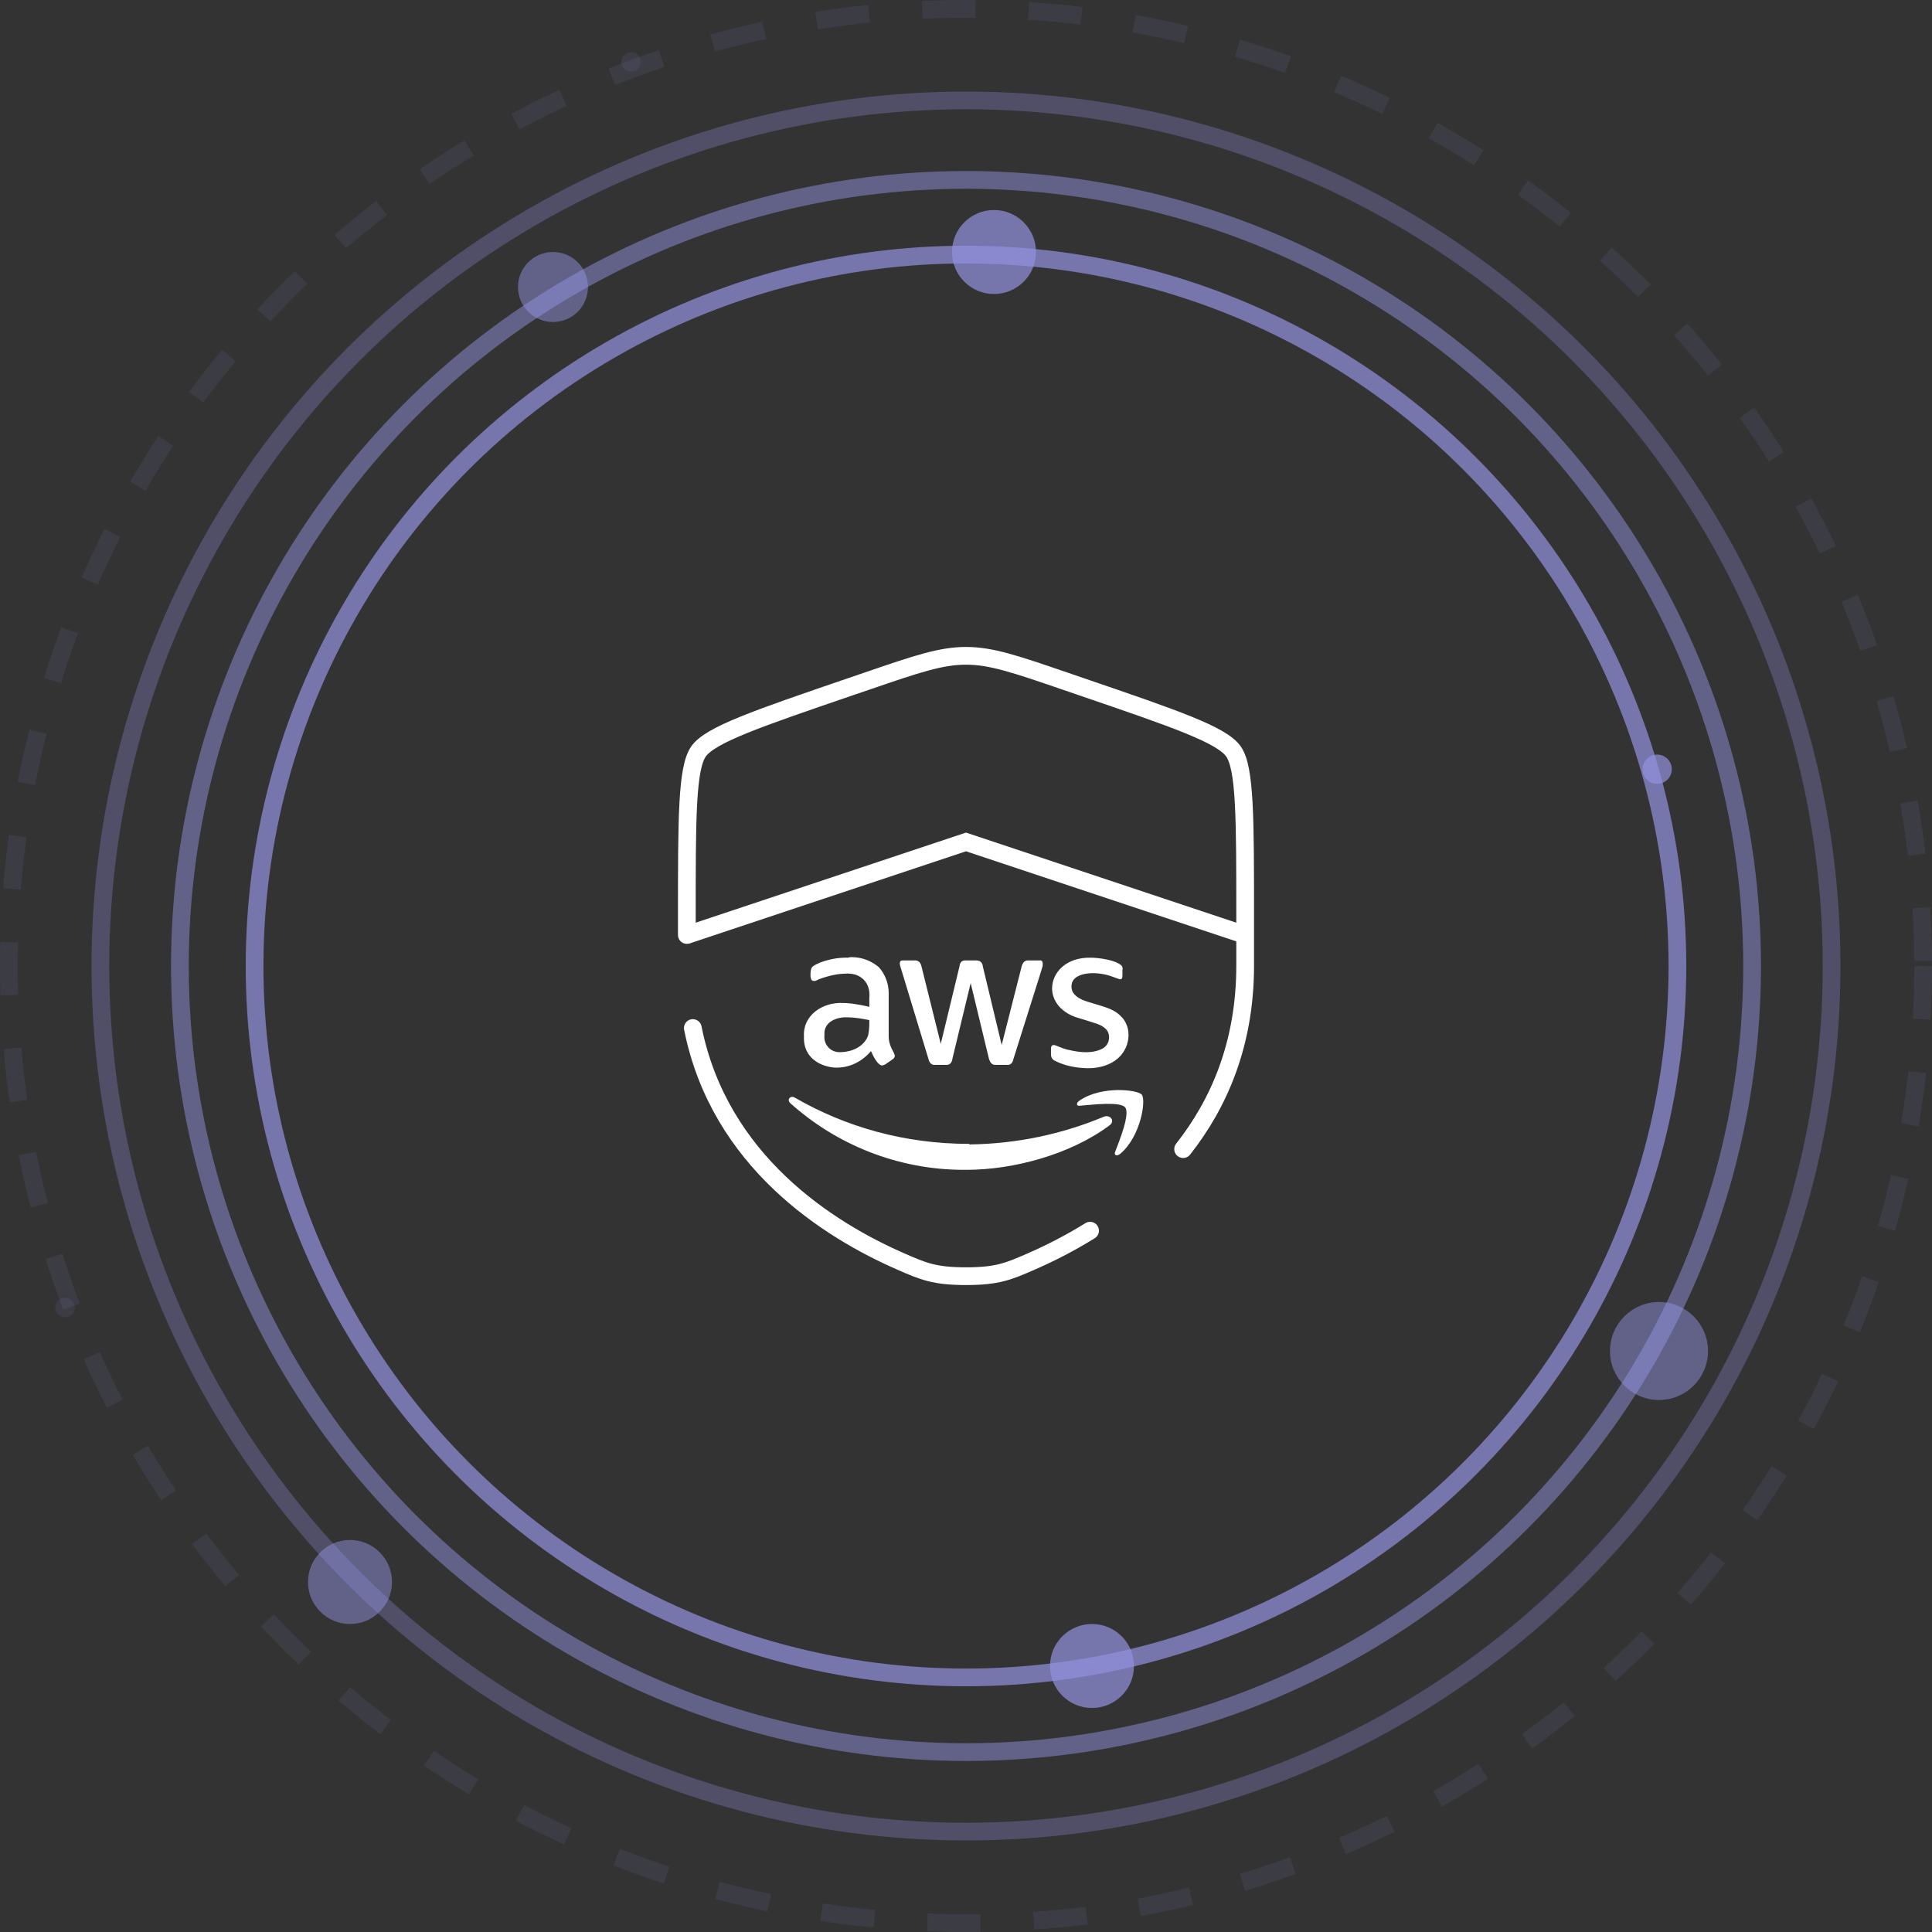
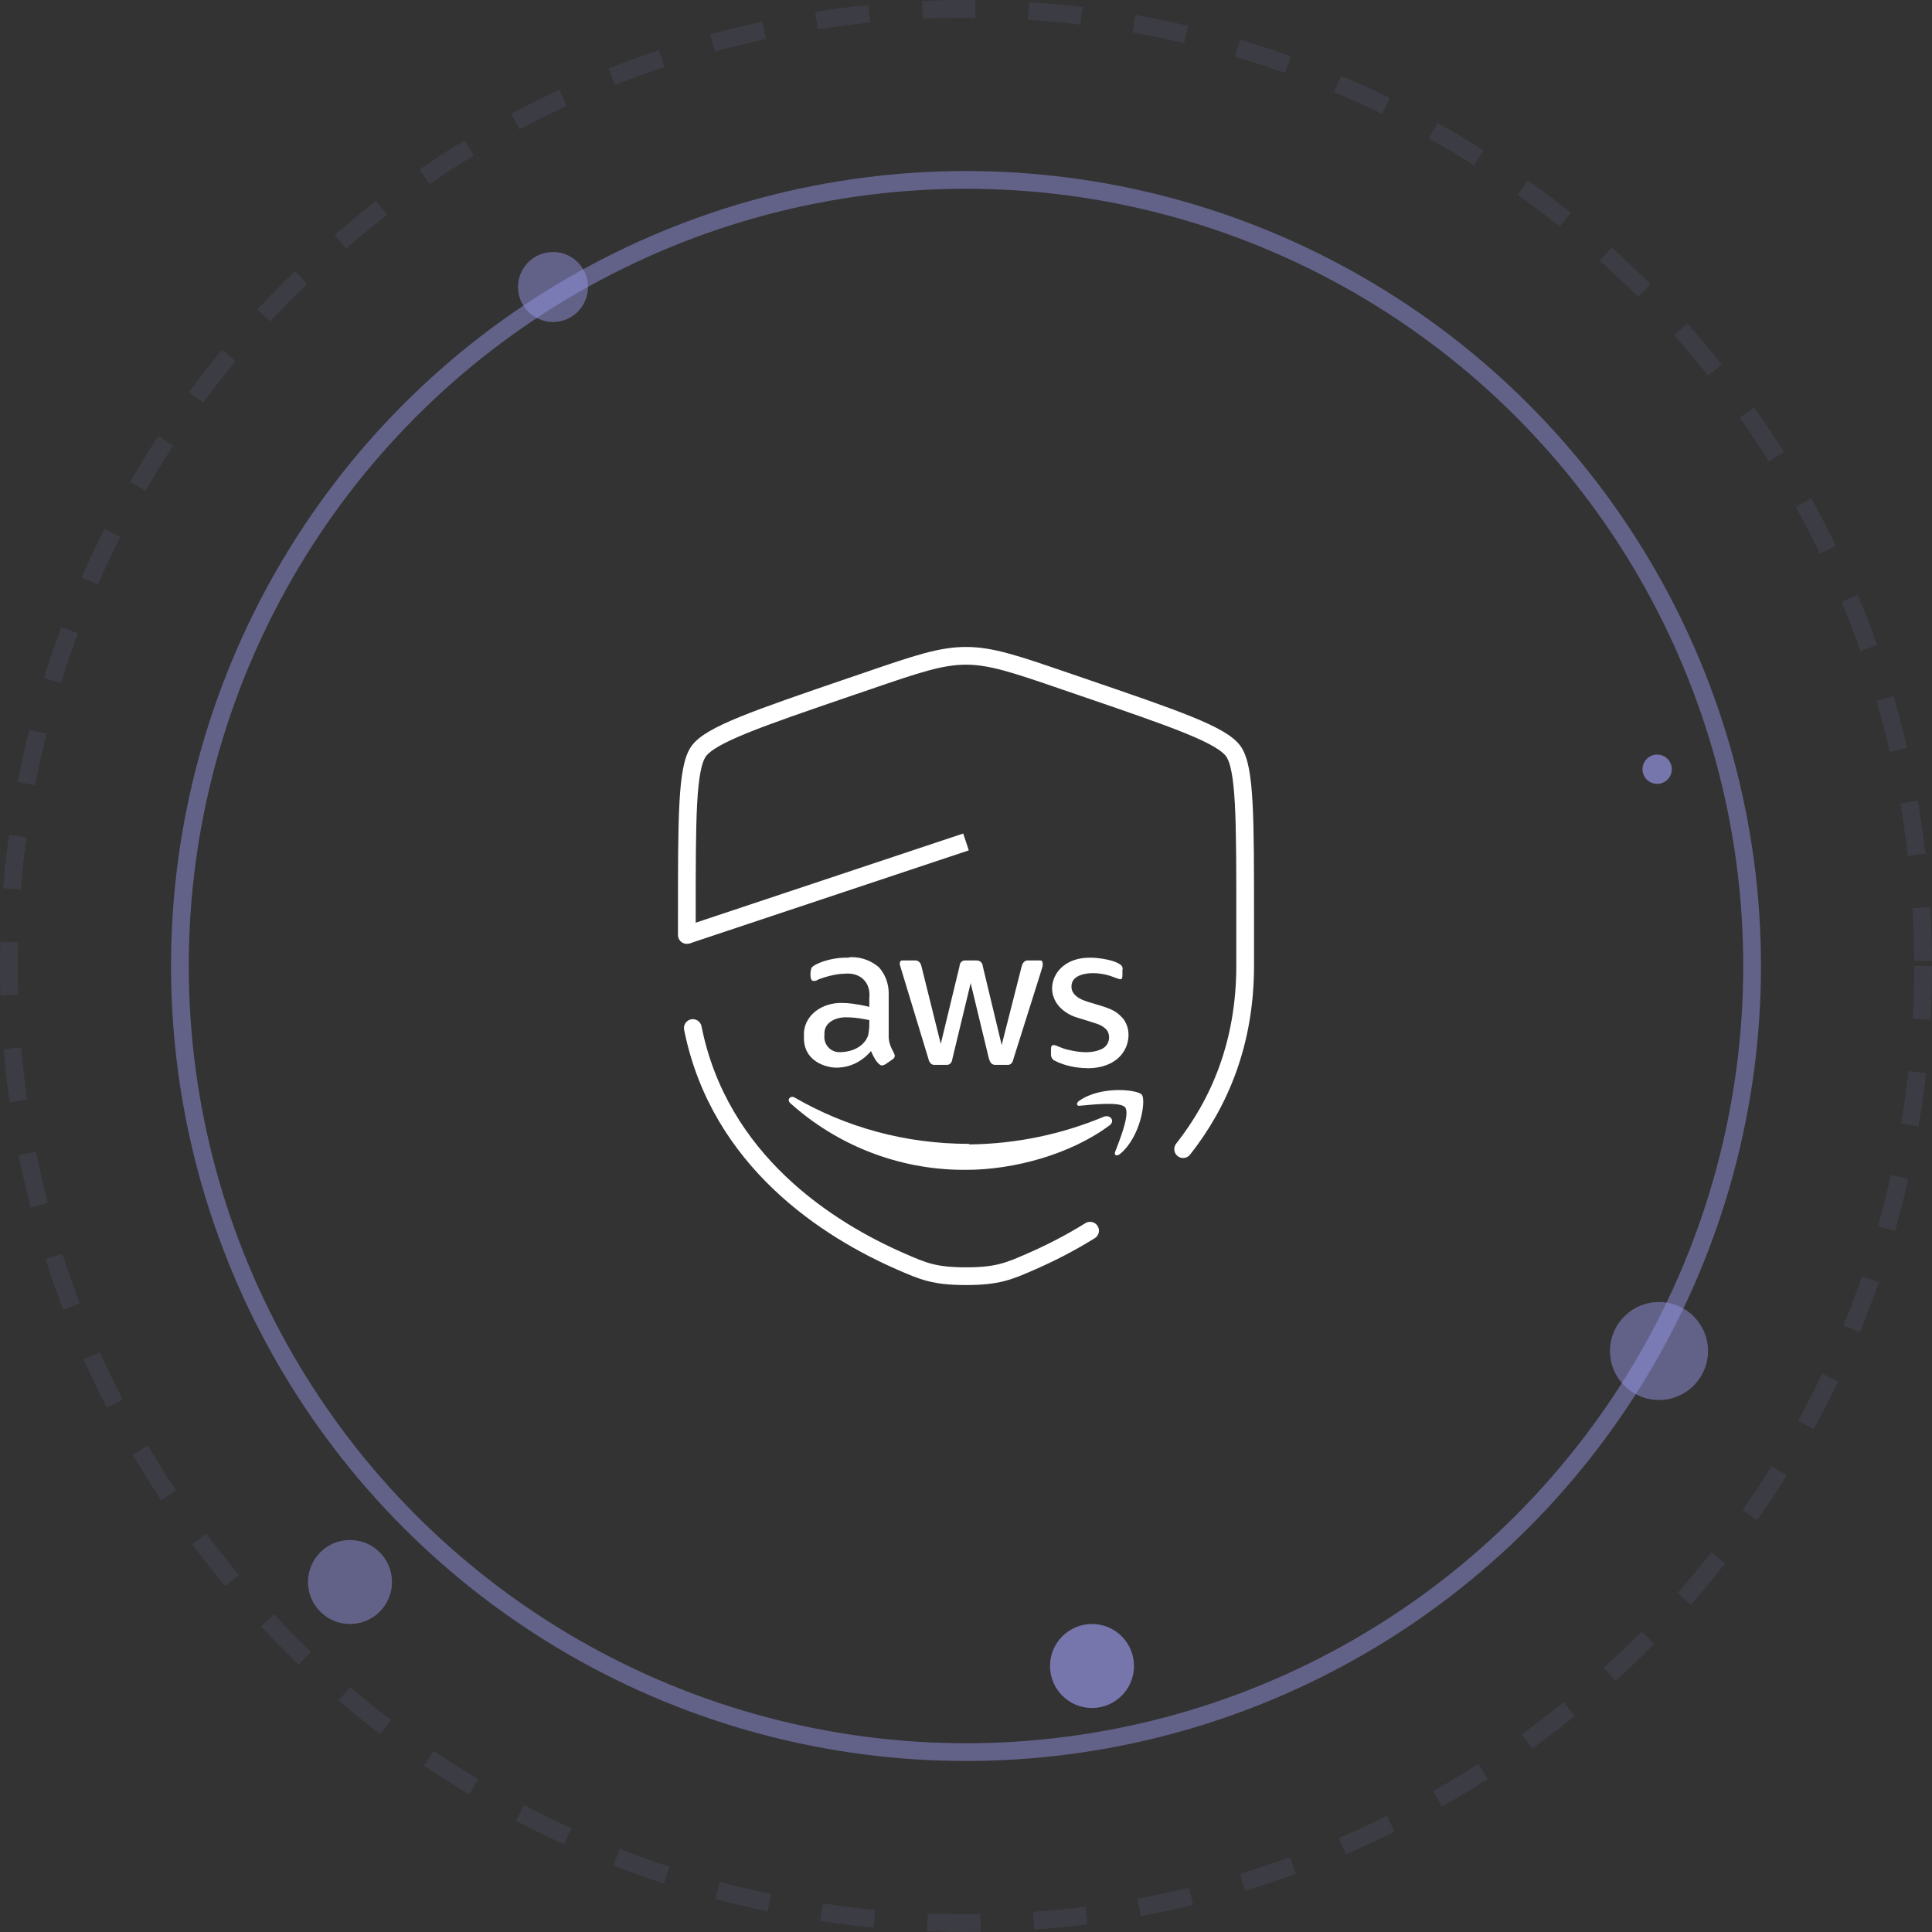
<svg xmlns="http://www.w3.org/2000/svg" width="218" height="218" viewBox="0 0 218 218" fill="none">
  <rect x="0" y="0" width="218" height="218" fill="#333333" stroke="none" />
-   <path d="M77.5 105.5L109 95L140.5 105.5" stroke="white" stroke-width="2" />
+   <path d="M77.5 105.5L109 95" stroke="white" stroke-width="2" />
  <path d="M100.277 116.727C100.215 118.099 100.965 118.722 100.965 119.158C100.965 119.283 100.84 119.47 100.715 119.532L99.902 120.094C99.777 120.156 99.652 120.218 99.527 120.218C99.527 120.218 99.027 120.343 98.277 118.597C97.34 119.719 95.965 120.468 94.402 120.468C94.402 120.468 94.402 120.468 94.34 120.468C93.34 120.468 90.59 119.844 90.715 116.914C90.59 114.545 92.84 113.049 95.152 113.174C95.59 113.174 96.527 113.236 98.09 113.61V112.613C98.277 110.93 97.152 109.683 95.277 109.87C95.152 109.87 94.09 109.87 92.402 110.494C91.965 110.743 91.902 110.681 91.777 110.681C91.277 110.681 91.465 109.309 91.59 109.184C91.902 108.748 93.777 108 95.715 108.062C95.84 108 95.965 108 96.09 108C97.277 108 98.34 108.436 99.152 109.122C99.84 109.87 100.277 110.93 100.277 112.052C100.277 112.177 100.277 112.239 100.277 112.364V116.727ZM94.84 118.722C96.902 118.66 97.777 117.475 97.965 116.79C98.09 116.166 98.09 115.792 98.09 115.106C97.465 114.982 96.59 114.795 95.59 114.795C94.652 114.732 92.902 115.169 93.027 116.79C92.902 117.849 93.715 118.784 94.84 118.722ZM105.527 120.156C105.09 120.218 104.84 119.844 104.777 119.532L101.652 109.247C101.59 109.06 101.527 108.873 101.527 108.686C101.527 108.499 101.652 108.374 101.777 108.374C101.777 108.374 101.652 108.374 103.152 108.374C103.715 108.312 103.902 108.748 103.965 108.997L106.152 117.787L108.277 108.997C108.277 108.81 108.402 108.312 109.027 108.374H110.152C110.277 108.374 110.839 108.374 110.902 109.06L113.027 117.912L115.277 109.06C115.339 108.873 115.464 108.312 116.089 108.374H117.339C117.402 108.374 117.714 108.312 117.652 108.935C117.652 109.06 117.902 108.249 114.339 119.532C114.277 119.844 114.089 120.218 113.589 120.156H112.402C111.714 120.218 111.652 119.532 111.589 119.47L109.527 110.93L107.464 119.47C107.464 119.532 107.402 120.218 106.714 120.156H105.527ZM122.652 120.53C122.277 120.53 120.527 120.468 119.089 119.719C118.777 119.595 118.589 119.345 118.589 118.971V118.348C118.589 117.787 118.964 117.912 119.152 117.974C119.777 118.223 120.152 118.41 120.902 118.535C123.214 119.034 124.214 118.41 124.464 118.286C125.277 117.787 125.339 116.665 124.777 116.104C124.152 115.543 123.839 115.543 121.464 114.795C121.214 114.732 118.777 113.922 118.714 111.553C118.714 109.745 120.277 108 123.089 108.062C123.902 108.062 125.964 108.312 126.589 108.997C126.652 109.122 126.714 109.309 126.652 109.434V110.057C126.652 110.369 126.589 110.494 126.402 110.494C125.902 110.431 125.027 109.808 123.277 109.808C122.902 109.808 120.839 109.87 120.902 111.366C120.902 112.551 122.589 112.987 122.777 113.049C125.027 113.735 125.777 113.86 126.714 114.919C127.777 116.291 127.214 117.912 126.964 118.348C125.777 120.717 122.714 120.53 122.652 120.53ZM125.152 127.013C120.777 130.255 114.402 132 109.027 132C108.964 132 108.839 132 108.777 132C101.277 132 94.34 129.132 89.152 124.457C88.777 124.083 89.152 123.584 89.652 123.834C95.465 127.2 102.152 129.07 109.339 129.07L109.402 129.132C114.777 129.07 119.902 127.948 124.527 126.016C125.277 125.704 125.902 126.514 125.152 127.013ZM126.964 124.956C126.402 124.27 123.277 124.644 121.839 124.769C121.464 124.831 121.402 124.457 121.777 124.208C124.277 122.462 128.402 122.961 128.839 123.522C129.339 124.145 128.714 128.26 126.402 130.192C126.027 130.504 125.652 130.379 125.839 129.943C126.339 128.634 127.527 125.704 126.964 124.956Z" fill="white" />
  <path d="M78.175 116C81.175 131.043 93.516 138.796 101.647 142.345C104.17 143.447 105.433 144 109 144C112.57 144 113.83 143.447 116.353 142.345C118.38 141.463 120.662 140.315 123 138.866M133.5 129.664C137.57 124.498 140.5 117.736 140.5 108.969V103.459C140.5 92.266 140.5 86.67 139.177 84.787C137.857 82.907 132.597 81.105 122.072 77.504L120.067 76.817C114.582 74.938 111.842 74 109 74C106.162 74 103.418 74.938 97.933 76.817L95.927 77.5C85.403 81.105 80.142 82.907 78.823 84.787C77.5 86.67 77.5 92.27 77.5 103.459V105.5" stroke="white" stroke-width="2" stroke-linecap="round" />
-   <circle opacity="0.7" cx="109" cy="109" r="80.274" stroke="#9392E0" stroke-width="2" />
  <circle opacity="0.5" cx="109" cy="109" r="88.701" stroke="#9392E0" stroke-width="2" />
-   <circle opacity="0.3" cx="108.999" cy="109" r="97.671" stroke="#9392E0" stroke-width="2" />
  <circle opacity="0.1" cx="109" cy="109" r="108" stroke="#9392E0" stroke-width="2" stroke-dasharray="6 6" />
-   <circle opacity="0.7" cx="112.159" cy="28.435" r="4.739" fill="#9392E0" />
  <circle opacity="0.7" cx="123.218" cy="187.985" r="4.739" fill="#9392E0" />
  <circle opacity="0.7" cx="186.988" cy="86.796" r="1.652" fill="#9392E0" />
  <circle opacity="0.5" cx="62.398" cy="32.384" r="3.949" fill="#9392E0" />
  <circle opacity="0.5" cx="187.196" cy="152.442" r="5.529" fill="#9392E0" />
  <circle opacity="0.5" cx="39.493" cy="178.507" r="4.739" fill="#9392E0" />
-   <circle opacity="0.1" cx="71.199" cy="6.973" r="1.101" fill="#9392E0" />
-   <circle opacity="0.1" cx="7.339" cy="147.535" r="1.101" fill="#9392E0" />
</svg>